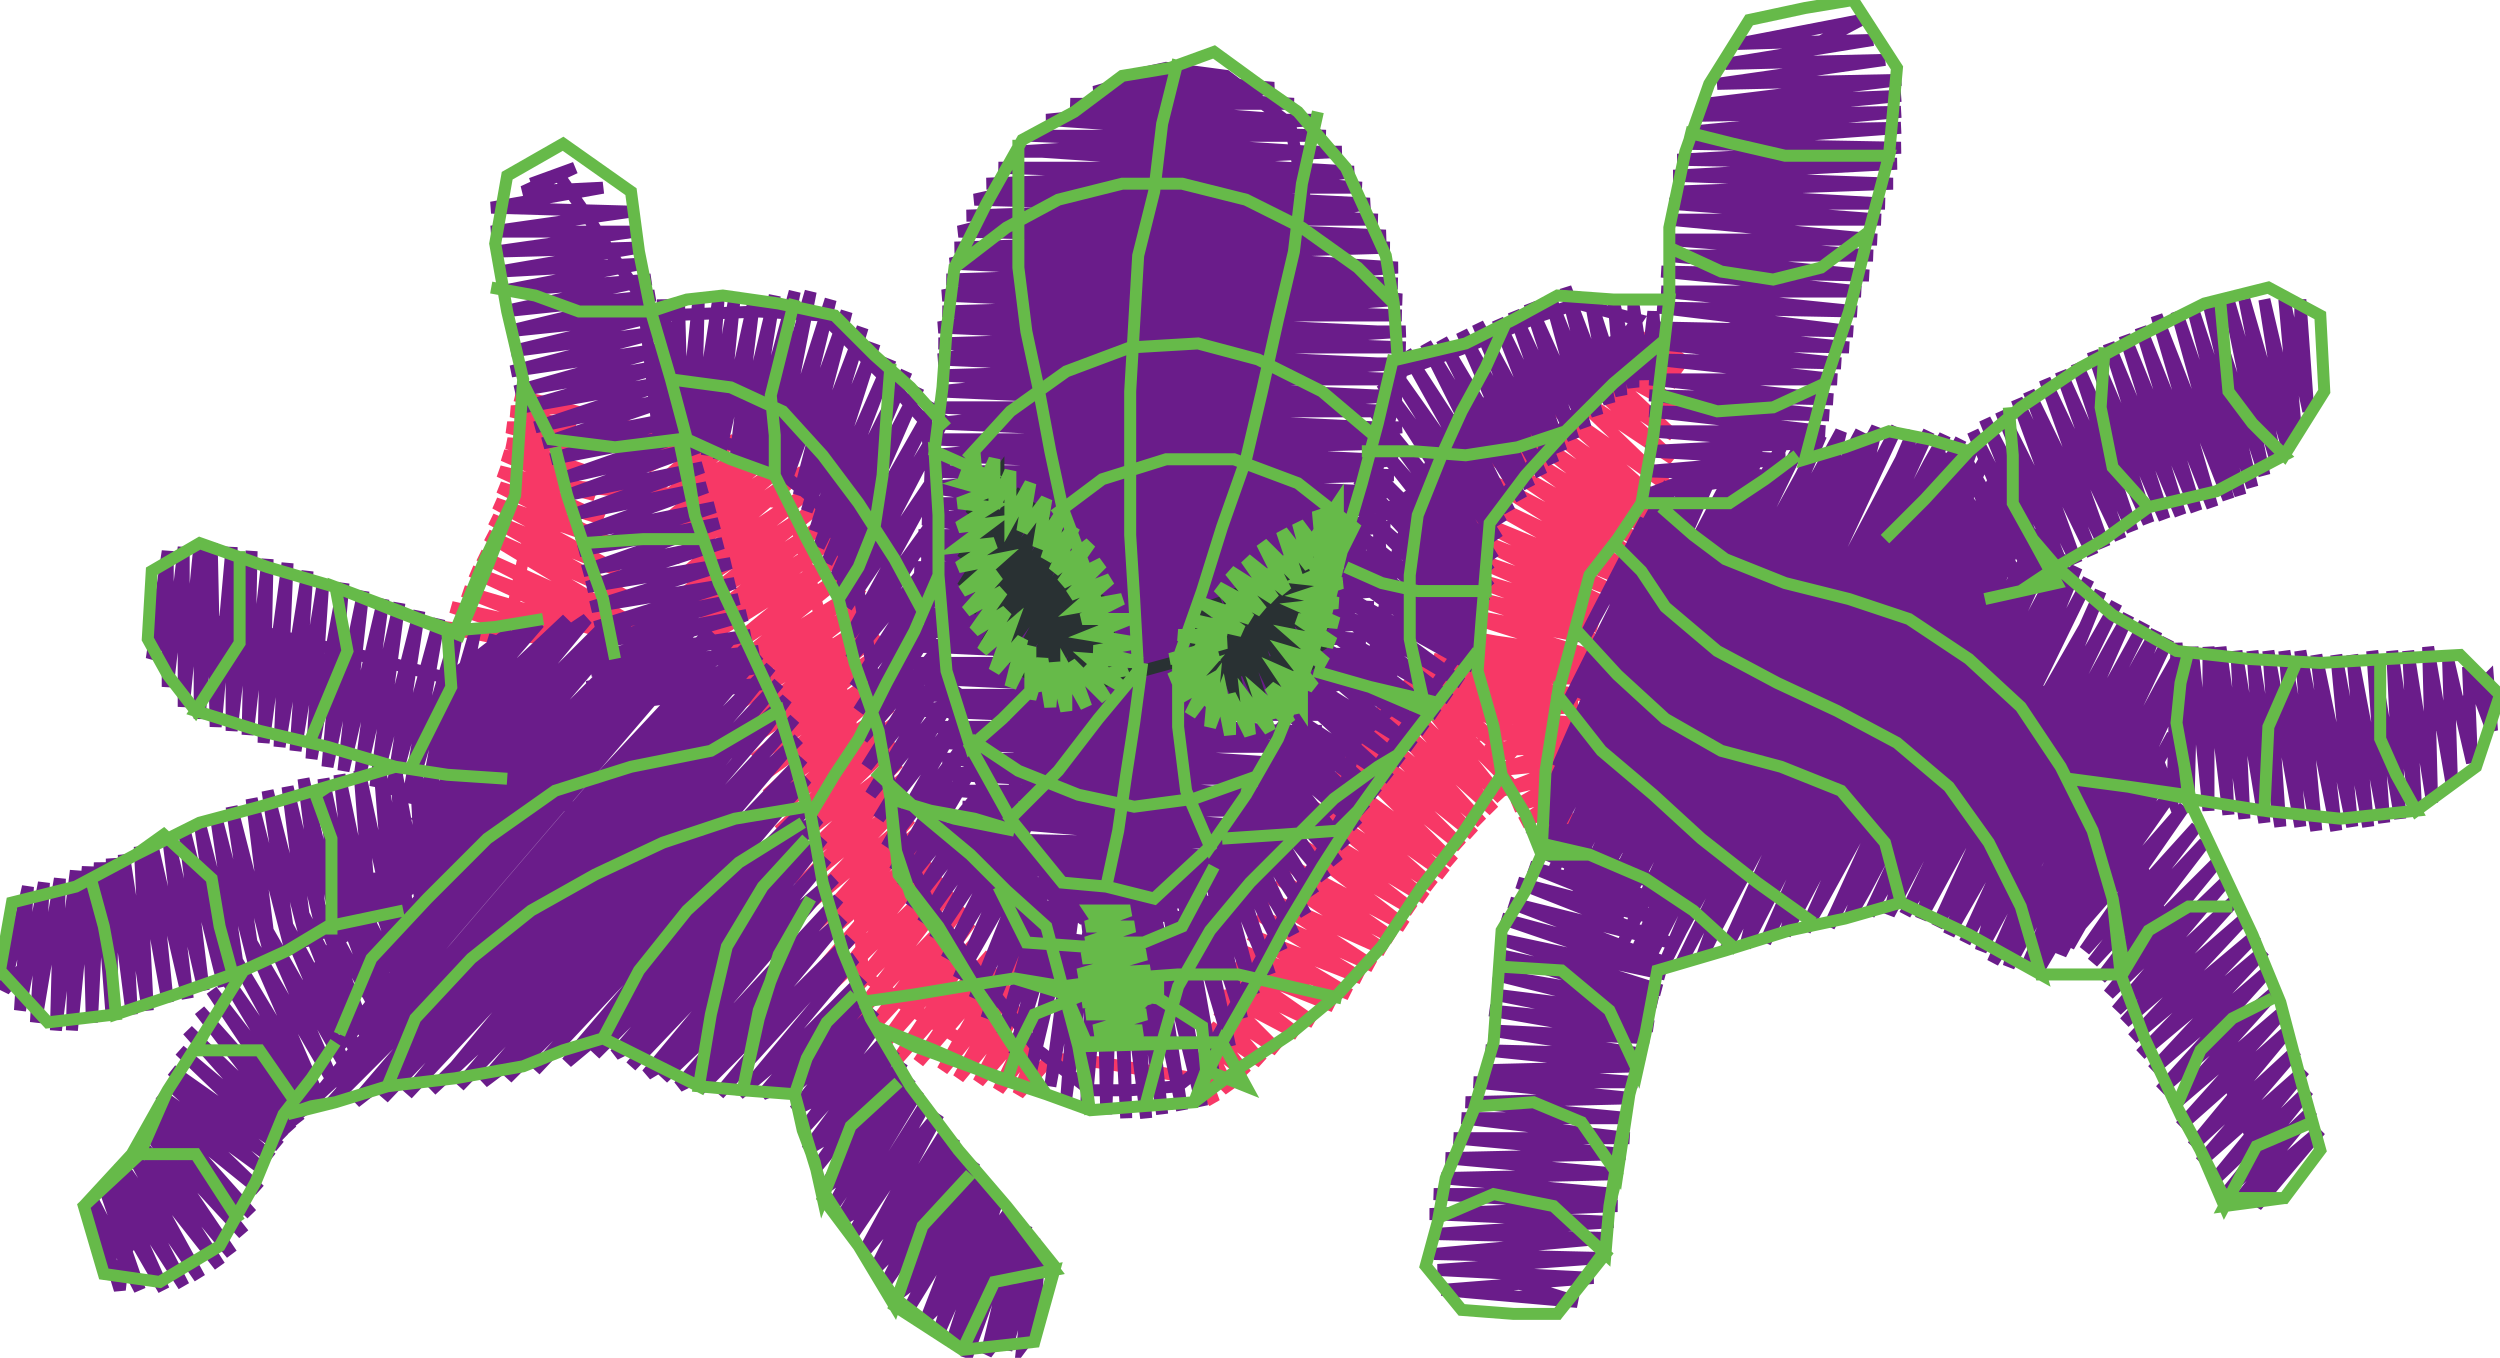
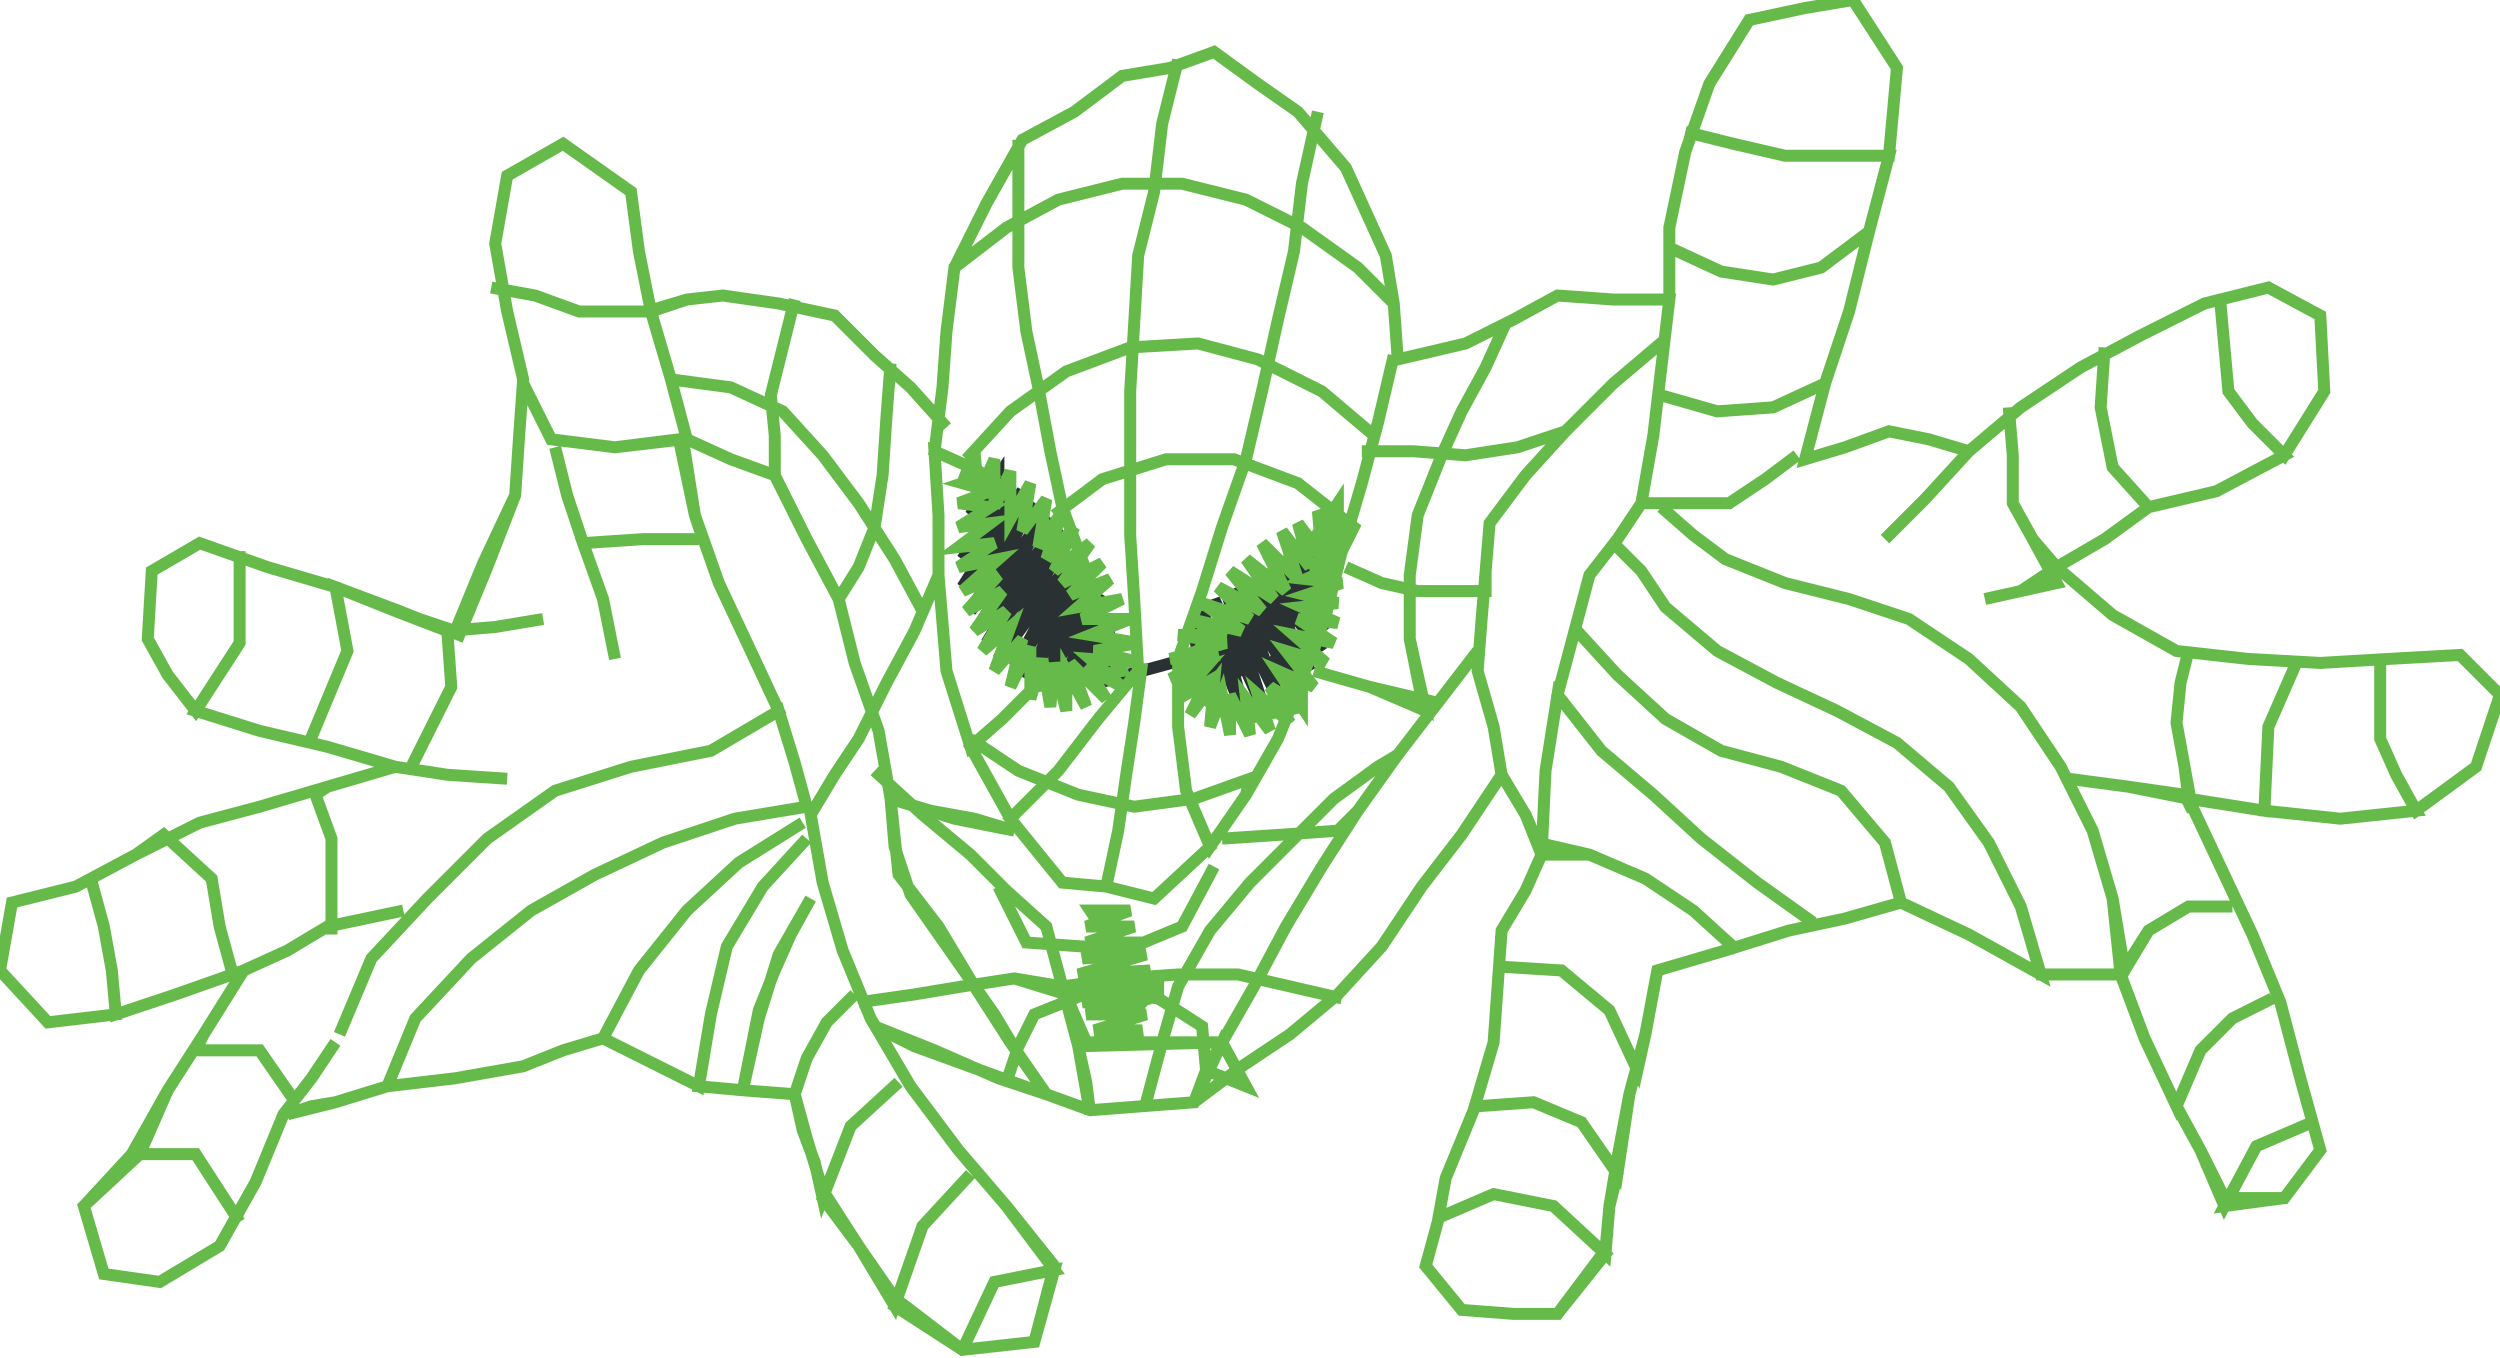
<svg xmlns="http://www.w3.org/2000/svg" version="1.1" width="626" height="340" viewBox="0 0 626 340">
-   <path d="M 313,170 240,260 230,254 221,248 230,254 240,260 216,244 215,223 214,202 213,181 205,153 198,126 176,124 156,123 136,121 131,140 127,159 130,161 111,157 137,160 113,152 144,159 116,148 150,158 118,143 155,157 120,139 160,157 122,134 158,150 123,130 155,143 124,126 153,136 125,122 151,130 125,118 149,124 126,114 147,118 127,111 145,112 127,107 144,107 128,103 142,102 129,99 148,104 165,109 161,113 175,106 162,117 180,108 164,122 184,110 165,126 189,112 166,131 193,114 168,135 197,116 169,140 201,118 171,144 204,122 172,148 206,126 174,152 208,130 176,156 210,134 177,160 212,138 179,165 214,142 181,169 216,147 182,173 217,151 184,177 219,155 185,182 220,159 187,186 221,163 189,190 222,168 190,195 222,172 192,199 223,177 193,204 224,181 195,208 224,186 196,213 225,191 198,218 226,195 200,222 227,200 202,227 228,205 204,232 229,209 205,236 231,213 207,241 233,216 209,246 236,220 211,251 238,223 213,256 241,227 217,259 243,231 220,263 245,235 225,265 248,239 230,266 250,243 236,268 253,247 240,270 255,252 245,271 258,256 250,273 260,260 255,274 263,265 275,266 287,268 299,270 304,276 300,265 308,273 302,261 312,269 303,257 316,266 305,253 320,263 306,249 325,259 308,246 329,256 309,242 334,252 311,238 338,249 313,234 341,245 315,229 344,242 318,225 347,238 320,220 349,235 322,216 352,232 325,211 354,228 327,207 357,225 329,202 359,222 332,198 362,219 334,194 364,216 337,189 366,212 339,185 369,209 342,181 371,206 345,177 374,203 348,173 376,200 352,170 379,197 356,172 379,190 361,173 380,184 356,167 381,179 361,168 381,173 359,165 382,168 368,164 382,162 371,160 380,180 386,198 393,205 384,210 393,201 381,206 393,198 379,202 393,194 376,198 394,191 374,193 394,187 372,188 394,184 370,184 395,181 368,179 395,177 367,174 396,174 365,169 396,170 364,164 397,167 363,159 398,164 363,153 399,160 363,148 400,157 363,143 401,154 364,138 402,151 365,133 404,148 367,129 406,145 369,124 407,142 371,119 409,139 374,115 411,136 377,111 413,133 380,107 416,131 384,104 418,128 388,101 418,122 392,97 419,115 396,94 419,109 400,91 420,102 404,88 420,96 408,85 421,90 412,83 415,86 418,90 421,93 417,91 413,88 410,85" fill="none" stroke="#f73866" stroke-width="3" />
-   <path d="M 481,178 490,182 481,178 471,175 490,182 508,189 527,197 538,221 548,247 558,271 568,295 565,302 581,283 561,300 579,278 558,298 578,273 554,296 577,268 551,291 575,263 549,287 573,258 546,282 572,253 544,277 570,248 541,273 568,243 539,268 567,238 536,264 565,234 534,260 562,230 532,256 560,225 530,253 557,221 528,249 555,216 526,245 552,211 524,241 550,207 522,238 547,202 519,234 545,197 517,230 542,192 515,226 539,187 544,200 548,182 573,185 596,185 612,181 623,170 624,183 618,167 619,191 613,165 614,197 608,162 609,201 603,163 605,203 599,163 601,205 594,163 597,206 589,164 593,207 585,164 589,207 580,164 585,208 576,163 580,208 572,163 576,207 568,163 571,207 564,163 567,206 560,163 562,205 556,162 558,204 553,162 553,203 549,162 548,201 545,161 544,200 530,189 516,177 502,166 488,155 474,143 489,135 504,127 519,119 534,110 548,104 562,98 576,92 576,75 578,103 572,75 575,109 567,75 573,113 562,75 570,116 558,75 567,119 553,76 564,122 549,77 561,124 545,78 558,125 540,79 554,127 536,82 550,128 532,84 546,129 528,86 542,130 524,88 538,131 520,91 534,133 516,93 531,135 512,95 527,137 508,98 524,139 505,100 520,141 501,103 517,143 497,105 513,145 494,108 510,146 490,111 506,147 486,114 502,148 483,117 498,148 480,120 494,149 491,149 467,159 444,170 430,186 415,202 402,216 395,243 390,268 384,294 379,321 395,326 361,323 399,320 360,318 401,315 359,314 403,310 359,309 404,306 358,304 405,302 359,299 405,299 361,295 406,294 362,290 407,289 364,285 408,285 366,280 408,280 367,276 409,275 369,271 410,271 371,268 411,267 372,263 412,264 373,258 413,260 373,253 414,257 374,249 414,254 374,244 415,251 375,239 416,248 375,235 417,244 376,230 417,241 378,226 418,236 380,221 418,231 383,217 418,227 385,213 418,222 387,209 416,203 442,197 468,189 485,204 502,219 518,232 516,239 528,216 542,194 538,201 522,230 518,237 523,224 544,184 528,213 511,242 513,234 532,202 545,174 536,191 513,231 507,243 517,220 540,180 545,165 541,172 521,209 503,242 505,234 525,198 543,160 529,187 507,228 499,241 510,216 533,176 540,158 536,165 514,205 496,238 498,230 518,194 537,156 522,183 499,223 492,236 503,212 525,172 533,154 529,161 507,201 488,234 491,226 511,190 530,151 514,179 492,219 485,232 496,208 518,168 526,148 522,157 499,197 481,230 483,223 503,186 523,145 507,175 485,215 477,229 489,204 511,164 520,142 514,153 492,193 473,229 475,221 496,182 515,148 517,139 500,171 478,212 468,229 481,201 503,160 514,136 507,149 485,189 467,223 463,230 467,219 489,178 509,141 511,133 492,167 471,208 458,232 474,197 496,156 508,129 500,145 478,186 456,226 452,233 460,215 482,174 503,134 506,126 485,163 463,204 447,234 449,226 467,193 489,152 503,122 492,141 471,182 449,222 442,236 453,211 474,171 496,130 500,119 496,126 478,159 456,200 437,237 439,229 460,189 482,148 497,115 485,137 464,178 442,219 432,238 446,207 467,167 489,126 494,112 490,119 471,156 449,196 430,232 426,240 431,226 453,185 475,145 491,110 478,134 457,174 435,215 421,241 439,204 460,163 482,123 487,109 483,116 464,152 443,193 421,233 416,243 425,222 446,182 468,141 483,108 472,130 450,171 428,211 412,242 414,234 432,200 454,160 476,119 479,108 476,115 458,149 436,189 414,230 409,240 418,219 440,178 461,137 475,107 465,126 443,167 421,208 406,237 425,196 447,156 468,115 470,107 450,145 429,185 407,226 403,233 411,215 432,174 454,134 466,108 458,123 436,163 415,204 400,230 418,193 440,152 459,116 461,108 443,141 422,182 401,220 398,227 404,211 425,171 447,130 456,109 451,119 429,159 407,200 395,224 411,189 433,148 451,111 436,137 415,178 396,214 392,221 397,207 418,167 440,126 446,112 442,119 422,156 400,196 389,218 404,185 426,145 441,113 430,134 408,174 387,213 391,203 412,163 433,123 436,114 416,152 394,193 387,206 398,182 419,141 430,116 423,130 402,171 387,200 406,161 423,127 424,119 410,150 392,189 395,181 414,139 418,124 415,131 400,168 396,175 402,159 412,130 396,161 418,121 404,153 392,177 411,143 424,119 418,133 397,176 390,192 403,166 426,123 430,117 412,124 441,119 412,118 447,115 412,113 452,111 413,108 457,108 413,103 458,104 413,99 459,100 413,95 460,95 414,90 461,91 414,86 440,81 443,61 447,41 451,27 451,13 466,5 435,11 469,10 432,16 472,15 430,21 476,20 427,26 476,24 425,29 476,28 423,33 476,32 422,36 476,37 420,40 475,41 419,44 474,46 419,48 472,51 418,51 471,55 418,55 470,60 417,60 469,64 417,64 468,69 416,68 466,73 416,73 465,78 415,77 464,83 415,82 463,87 414,86 391,92 375,104 361,118 345,130 347,154 349,177 329,194 309,211 289,228 271,232 280,232 275,230 271,230 254,217 253,204 257,177 263,163 279,141 293,119 307,97 320,75 327,51 323,31 307,19 292,17 283,19 319,22 312,23 281,21 274,23 306,25 324,26 294,26 268,26 283,27 322,30 329,30 317,31 272,29 262,30 305,33 332,34 294,34 258,34 282,35 328,38 336,38 316,39 270,37 254,38 261,38 305,41 339,43 332,44 293,42 250,42 282,43 328,46 341,47 316,47 270,45 247,46 258,46 304,49 343,51 337,52 293,50 253,48 244,50 281,51 327,54 345,55 316,55 270,53 242,54 258,54 304,57 347,59 338,60 292,58 248,56 240,58 281,59 327,61 348,62 315,63 269,61 239,62 258,62 304,64 350,67 338,68 292,66 246,64 238,66 280,68 326,70 350,71 315,71 269,69 237,70 257,71 303,73 344,74 351,75 338,76 292,74 246,72 236,74 280,76 326,78 351,79 315,79 269,77 236,78 257,79 303,81 345,83 352,83 337,84 291,82 245,80 235,82 280,84 326,86 352,87 314,87 268,85 235,86 257,87 303,89 345,91 352,91 337,92 291,90 245,88 235,90 279,92 325,94 352,95 314,95 268,93 235,94 256,95 302,97 344,99 351,99 337,100 291,98 245,97 235,98 279,100 325,102 351,103 313,103 267,102 234,102 256,103 302,105 344,107 351,107 336,109 290,107 244,105 234,106 279,108 325,110 350,111 313,112 267,110 233,110 256,111 302,113 343,115 350,115 336,117 290,115 244,113 233,114 278,116 324,118 349,119 313,120 267,118 232,118 255,119 301,121 342,123 349,123 336,125 290,123 244,121 232,122 239,123 278,124 324,126 349,127 312,128 266,126 231,126 255,127 301,129 341,131 348,132 335,133 289,131 243,129 231,130 238,131 278,132 324,135 347,136 312,136 266,134 230,134 254,136 300,138 340,139 347,140 335,141 289,139 243,137 230,138 237,139 277,141 323,143 346,144 312,144 266,142 229,142 254,144 300,146 345,148 334,149 288,147 242,145 229,146 236,147 277,149 323,151 344,152 311,152 265,150 228,150 254,152 300,154 343,156 334,157 288,155 242,153 228,154 235,155 276,157 322,159 342,160 311,160 265,158 228,158 253,159 299,162 341,164 333,165 288,163 242,161 227,162 234,162 276,164 322,167 339,167 311,168 265,166 227,166 253,167 299,169 337,171 329,173 287,171 241,169 227,170 234,170 276,172 322,175 335,175 310,176 264,174 229,174 253,175 299,177 333,179 294,179 287,179 241,176 231,178 275,180 321,183 331,183 310,184 264,182 233,182 252,183 298,186 328,187 286,187 241,185 235,186 275,188 319,191 326,191 309,192 263,190 236,190 252,191 298,194 324,195 286,195 244,193 238,194 274,196 314,199 321,199 309,200 263,198 239,198 251,199 297,202 319,203 286,203 241,202 274,204 316,207 308,208 262,205 242,206 251,206 297,210 314,211 285,211 243,210 273,212 311,215 303,216 262,213 245,213 252,214 296,217 309,218 284,218 246,217 273,219 306,222 261,221 254,222 295,225 304,226 284,226 262,227 272,228 301,230 319,214 336,200 341,180 345,159 350,138 356,121 363,106 386,93 410,83 412,91 400,97 383,117 372,129 370,141 367,161 352,182 337,203 324,225 312,247 300,268 295,272 283,273 273,273 260,263 246,245 233,227 226,211 221,188 218,165 215,148 208,131 205,126 189,113 168,107 171,93 166,79 190,78 206,79 224,97 232,106 233,118 232,144 233,161 241,186 252,209 269,223 274,227 295,222 300,220 313,203 324,185 332,161 340,140 345,117 351,93 367,87 386,79 395,76 410,80 406,86 412,91 415,93 414,78 412,95 409,76 409,97 404,75 406,99 398,74 403,101 392,72 400,104 388,74 397,107 383,76 394,110 379,78 391,113 375,80 389,116 370,81 386,119 366,83 383,122 361,85 381,125 357,86 378,128 352,88 376,131 347,90 375,135 346,96 374,140 344,103 373,143 343,109 373,147 341,115 372,151 340,120 371,154 339,126 371,158 337,131 370,161 336,137 369,164 335,142 369,167 333,147 366,171 332,151 363,175 330,156 360,179 328,160 357,183 327,164 354,187 325,169 351,191 324,173 348,195 322,178 345,199 320,181 342,203 319,184 340,207 317,187 337,212 316,190 335,216 314,193 332,220 312,196 329,224 311,199 327,229 309,202 324,234 307,205 321,238 306,208 318,244 304,211 314,249 302,215 311,255 298,216 308,262 295,218 304,269 291,219 301,277 287,220 296,278 286,230 291,279 283,221 287,280 281,233 282,280 279,222 277,279 276,231 272,277 274,222 267,275 270,234 263,272 270,219 258,269 268,218 254,264 263,226 251,259 264,214 247,255 258,222 244,250 260,210 240,245 257,207 237,240 255,204 234,235 253,201 231,231 251,198 228,227 249,194 226,222 246,188 224,218 244,183 222,212 242,177 220,205 240,172 218,199 238,166 217,192 237,160 216,185 236,153 215,178 236,145 214,172 237,136 213,165 237,126 213,159 237,115 212,152 237,104 210,148 234,101 209,145 230,97 207,141 227,93 205,137 223,90 204,133 219,86 202,128 216,82 200,124 212,78 197,120 208,75 194,119 203,73 190,118 199,73 187,117 194,74 184,116 189,74 180,115 184,74 177,114 180,74 174,113 175,74 171,112 170,75 168,111 166,75 165,110 161,75 154,65 147,54 140,44 133,46 144,42 131,48 151,47 123,52 158,53 123,58 159,58 124,63 160,62 125,68 161,66 125,73 163,70 126,78 164,74 127,83 165,79 128,88 166,83 128,93 168,87 129,98 169,91 131,102 170,95 134,107 171,99 136,111 172,104 138,115 174,108 140,120 175,112 142,124 176,117 143,129 177,122 144,134 179,127 145,138 180,131 146,143 181,136 147,147 183,141 148,152 184,146 149,157 185,150 150,161 187,154 149,165 188,159 148,168 190,163 147,172 191,167 146,175 193,171 145,178 120,172 94,165 69,159 43,153 38,165 42,138 42,172 46,137 46,177 50,136 50,180 53,136 54,182 58,137 58,183 63,138 62,184 67,140 66,186 72,141 70,187 77,143 74,188 81,145 78,190 86,146 82,192 91,148 86,193 96,150 90,195 100,151 94,197 105,153 98,199 110,155 102,201 115,156 106,203 119,158 110,204 124,159 113,206 129,161 114,212 100,225 84,236 71,255 58,276 44,295 31,314 30,323 23,300 35,323 26,297 41,323 28,294 46,322 30,291 50,320 33,289 55,317 35,286 58,314 37,283 61,309 38,280 63,304 39,277 65,298 40,274 66,293 42,271 68,290 43,268 70,287 45,263 71,285 47,258 73,283 50,253 75,281 53,248 77,279 56,244 79,277 59,240 80,275 63,236 84,272 67,233 87,268 71,230 90,265 75,227 93,262 79,225 97,258 84,223 100,255 88,222 103,251 93,221 107,248 98,220 77,220 54,220 30,231 6,242 1,248 7,222 5,253 11,221 9,256 15,220 14,258 19,218 18,258 22,217 23,256 25,216 28,255 28,215 33,254 31,214 37,253 35,212 42,251 38,211 47,250 42,209 51,248 46,207 56,247 50,206 60,245 54,204 64,243 58,202 68,241 63,200 73,239 67,198 77,237 72,197 81,235 76,195 85,234 81,195 89,233 85,194 93,232 90,193 98,230 95,192 102,229 99,192 106,229 104,192 110,228 108,192 114,228 113,193 118,227 118,193 135,199 153,206 136,223 119,240 102,257 85,274 98,250 112,226 119,203 117,182 115,168 128,158 113,175 112,180 130,158 135,156 116,178 110,185 125,171 142,155 134,164 107,195 114,191 141,159 147,155 123,184 104,206 132,176 152,156 141,169 111,204 101,216 120,197 150,162 157,156 129,189 100,223 97,227 109,217 138,182 163,157 147,175 118,210 94,238 98,236 127,202 157,167 168,157 165,161 136,195 106,230 90,249 115,223 145,188 173,158 154,180 124,215 94,250 83,264 103,243 133,208 163,173 178,158 172,165 142,200 112,235 83,270 79,275 92,263 122,228 152,193 180,163 183,160 161,186 131,221 101,256 83,276 110,248 140,213 170,178 187,162 179,171 149,206 119,241 89,276 98,269 128,234 158,199 185,167 190,164 167,191 137,226 107,261 96,275 116,254 146,219 176,184 193,167 185,177 155,212 125,246 102,274 131,243 134,239 164,204 195,171 173,197 143,232 114,267 108,273 123,259 153,224 182,189 197,175 192,182 162,217 132,252 115,272 141,245 171,210 199,180 180,202 150,237 121,271 129,265 159,230 189,195 200,185 196,189 168,222 138,257 127,270 147,250 177,215 201,190 186,208 156,243 134,268 165,235 195,200 202,195 174,228 145,262 142,266 154,256 183,221 203,201 193,213 163,248 149,264 172,241 200,208 205,205 181,233 154,264 160,261 190,226 206,210 199,219 169,254 158,267 178,246 207,215 187,239 162,269 167,266 196,231 209,220 205,224 175,259 166,270 185,252 210,225 194,244 170,272 176,269 203,237 211,230 182,265 175,273 191,257 213,235 200,250 180,274 209,242 214,240 189,270 185,274 198,263 216,245 207,255 191,274 196,272 212,252 217,250 198,273 204,268 219,253 213,260 199,278 203,276 216,259 220,256 204,279 201,283 210,273 222,260 219,265 202,288 207,285 220,266 224,263 209,286 204,293 217,277 226,266 223,271 206,298 210,295 224,273 228,270 215,290 208,303 223,281 230,273 210,306 215,303 232,276 222,294 213,310 230,285 235,279 216,314 222,307 237,283 229,298 219,318 222,315 236,289 239,285 224,317 222,321 229,311 241,288 236,301 225,324 229,321 240,295 244,291 230,323 228,327 236,314 246,294 242,304 232,330 235,327 245,301 248,297 237,327 235,334 243,316 250,300 248,306 238,337 242,333 250,307 253,303 245,329 242,340 250,318 255,305 254,310 247,339 250,335 255,312 257,307 253,331 252,338 257,320 259,310 256,337 259,333 260,317 262,314 259,319 255,327 252,334 255,326 257,319 260,311" fill="none" stroke="#6a1c8a" stroke-width="3" />
  <path d="M 301,169 310,168 319,166 310,168 301,169 319,166 329,141 333,143 325,136 333,150 322,139 333,157 319,141 331,163 316,144 328,168 313,146 325,173 310,147 321,177 307,148 317,179 304,150 312,180 301,153 307,179 299,156 301,176 297,165 275,171 273,163 260,150 250,136 250,119 243,129 253,121 241,140 256,123 241,147 259,126 243,153 262,129 245,157 265,132 247,161 267,135 250,165 270,138 254,167 272,141 257,170 274,145 261,171 276,149 266,171 277,154 271,169 277,162 276,168 278,162 276,169 279,160 275,169 277,164 279,160 277,166 275,171" fill="none" stroke="#293133" stroke-width="3" />
  <path d="M 72,279 78,277 84,276 78,277 72,279 84,276 97,272 104,255 118,240 133,228 149,219 166,211 184,205 202,202 199,191 195,178 188,163 180,146 174,129 171,110 154,112 138,110 131,96 138,110 154,112 170,110 174,129 176,135 161,135 146,136 142,124 139,112 142,124 146,136 151,150 154,165 151,150 146,136 161,135 176,135 174,129 180,146 188,163 195,178 178,188 158,192 139,198 122,210 107,225 93,240 85,259 93,240 107,225 122,210 139,198 158,192 178,188 195,178 199,191 202,202 184,205 166,211 149,219 133,228 118,240 104,255 97,272 114,270 131,267 141,263 151,260 160,243 172,228 185,216 201,206 185,216 172,228 160,243 151,260 163,266 175,272 178,254 182,237 191,222 202,210 191,222 182,237 178,254 175,272 186,273 190,255 195,239 203,225 198,234 194,243 190,253 188,263 186,273 199,274 202,265 207,256 214,249 207,256 202,265 199,274 201,283 204,291 206,300 213,282 225,271 213,282 206,300 215,312 224,327 231,307 243,294 231,307 224,327 241,338 259,336 264,318 249,321 241,338 249,321 264,318 252,302 240,288 228,272 218,255 211,238 206,221 203,204 209,194 215,185 222,171 229,158 235,144 237,168 243,187 251,180 259,172 270,170 281,168 276,155 272,143 266,127 263,113 260,97 257,83 255,67 255,51 255,35 255,51 255,67 257,83 260,97 263,113 266,127 272,143 276,155 281,168 270,170 259,172 251,180 243,187 253,205 265,193 275,180 285,168 284,150 283,134 283,117 283,98 284,81 285,64 289,48 291,31 295,15 291,31 289,48 285,64 284,81 283,98 283,117 283,134 284,150 285,168 275,180 265,193 253,205 266,221 277,222 280,208 282,194 284,181 286,166 284,181 282,194 280,208 277,222 289,225 303,212 297,198 295,182 295,165 301,148 306,132 312,115 316,98 320,80 324,63 326,46 330,28 326,46 324,63 320,80 316,98 312,115 306,132 301,148 295,165 295,182 297,198 303,212 312,199 313,195 299,200 284,202 270,199 255,193 243,185 255,193 270,199 284,202 299,200 313,195 312,199 320,185 326,170 332,154 336,138 339,132 325,121 309,115 292,115 276,120 264,129 276,120 292,115 309,115 325,121 339,132 336,138 341,121 345,106 344,109 331,98 315,90 300,86 283,87 267,93 253,103 242,115 253,103 267,93 283,87 300,86 315,90 331,98 344,109 345,106 349,89 345,106 341,121 336,138 332,154 326,170 326,177 312,180 303,176 296,169 306,154 320,142 329,135 335,126 335,136 330,128 331,139 325,131 328,142 321,133 325,145 316,136 322,148 312,140 319,150 308,143 316,153 305,147 313,155 301,151 311,158 298,155 307,159 295,159 307,161 293,165 305,164 293,170 302,167 295,175 302,171 298,179 304,171 303,182 306,174 308,184 308,174 313,184 312,175 318,183 315,174 323,181 318,172 326,177 323,172 329,163 332,150 333,138 330,135 337,131 329,139 337,136 328,142 336,141 327,145 336,146 327,149 335,151 326,152 335,156 325,155 334,161 324,159 332,166 322,163 329,172 320,168 326,177 326,170 320,185 312,199 303,212 289,225 277,222 266,221 253,205 243,187 237,168 235,144 235,129 234,113 236,97 237,83 239,67 252,57 265,50 281,46 296,46 312,50 326,57 340,67 349,76 340,67 326,57 312,50 296,46 281,46 265,50 252,57 239,67 247,51 256,35 269,28 281,19 293,17 304,13 315,21 325,28 337,42 342,53 347,64 349,76 350,90 367,86 379,80 390,74 404,75 418,75 416,92 414,109 411,126 423,126 433,126 442,120 450,114 442,120 433,126 423,126 411,126 405,135 398,144 394,159 390,174 401,188 414,199 426,210 440,221 454,231 440,221 426,210 414,199 401,188 390,174 387,193 386,214 382,223 376,233 375,247 374,261 369,278 362,295 360,306 357,317 366,328 379,329 390,329 402,313 403,302 405,290 408,274 412,259 415,243 432,238 448,233 462,230 476,226 472,211 461,198 446,192 431,188 417,180 405,169 394,157 405,169 417,180 431,188 446,192 461,198 472,211 476,226 493,234 511,244 506,227 498,211 488,197 475,186 460,178 445,171 430,163 417,152 411,143 404,136 411,143 417,152 430,163 445,171 460,178 475,186 488,197 498,211 506,227 511,244 521,244 531,244 529,225 524,208 516,192 506,177 493,165 478,155 463,150 447,146 432,140 424,134 416,127 424,134 432,140 447,146 463,150 478,155 493,165 506,177 516,192 524,208 529,225 532,243 538,233 548,227 559,227 548,227 538,233 531,244 537,260 545,277 551,263 559,255 569,250 559,255 551,263 545,277 551,288 557,302 565,287 579,281 565,287 557,302 572,300 581,288 576,270 571,251 564,234 556,217 548,200 533,197 518,195 533,197 547,199 549,203 547,192 545,181 546,171 548,163 546,171 545,181 547,192 548,200 567,203 568,182 575,166 568,182 567,203 586,205 605,203 600,194 596,185 596,175 596,165 596,175 596,185 600,194 605,203 620,192 626,174 616,164 598,165 581,166 563,165 545,163 529,154 515,142 506,148 497,150 506,148 515,146 509,135 504,126 504,114 503,102 504,114 504,126 509,135 515,142 527,135 538,127 529,117 526,102 527,87 526,102 529,117 538,127 555,123 572,114 564,106 558,98 557,87 556,76 557,87 558,98 564,106 572,114 582,98 581,79 568,72 552,76 536,84 521,92 506,102 493,113 482,125 472,135 482,125 493,113 483,110 473,108 462,112 452,115 457,96 444,102 430,103 416,99 430,103 444,102 457,96 463,78 468,58 456,67 444,70 431,68 418,62 431,68 444,70 456,67 468,58 473,39 460,39 447,39 434,36 422,33 434,36 447,39 460,39 473,39 474,28 475,17 464,0 452,2 438,5 428,21 422,38 418,57 418,75 418,57 422,38 428,21 438,5 452,2 464,0 475,17 474,28 473,39 468,58 463,78 457,96 452,115 462,112 473,108 483,110 493,113 506,102 521,92 536,84 552,76 568,72 581,79 582,98 572,114 555,123 538,127 527,135 515,142 529,154 545,163 563,165 581,166 598,165 616,164 626,174 620,192 605,203 586,205 567,203 548,200 556,217 564,234 571,251 576,270 581,288 572,300 557,300 551,288 545,277 537,260 531,244 521,244 511,244 493,234 476,226 462,230 448,233 432,238 415,243 412,259 410,268 403,253 391,243 375,242 391,243 403,253 410,268 412,259 408,274 405,294 396,281 384,276 370,277 384,276 396,281 405,294 403,302 402,314 389,302 374,299 360,305 374,299 389,302 402,314 390,329 379,329 366,328 357,317 360,306 362,295 369,278 374,261 375,247 376,233 382,223 386,214 398,214 412,220 424,228 435,238 424,228 412,220 398,214 385,211 382,204 376,194 374,182 370,168 371,155 372,143 373,131 382,119 392,108 404,96 417,85 404,96 392,108 380,112 367,114 354,113 341,113 354,113 367,114 380,112 392,108 382,119 373,131 372,143 372,148 363,148 355,148 346,146 337,142 346,146 355,148 363,148 372,148 372,143 371,155 370,168 374,182 376,194 366,209 356,222 346,237 335,249 323,259 311,267 299,276 306,261 302,268 299,276 302,268 306,261 270,262 272,271 273,279 272,271 270,262 273,279 270,262 266,247 281,245 295,244 310,244 323,247 336,250 323,247 310,244 295,244 281,245 267,249 254,245 241,247 229,249 215,251 229,249 241,247 254,245 266,247 262,232 252,223 243,214 231,204 219,193 231,204 243,214 252,223 262,232 266,247 272,261 269,254 266,247 269,254 272,261 306,261 310,254 314,247 310,254 306,261 314,247 322,232 331,217 340,203 335,208 321,209 306,210 321,209 335,208 340,203 350,189 345,192 334,200 323,211 313,221 303,233 295,247 291,261 287,276 291,261 295,247 303,233 313,221 323,211 334,200 345,192 350,189 360,176 343,172 329,168 343,172 357,178 353,160 353,144 355,129 361,114 366,103 372,92 377,81 372,92 366,103 361,114 355,129 353,144 353,160 356,175 360,176 370,163 360,176 350,189 340,203 331,217 322,232 314,247 306,261 312,272 302,268 301,257 287,248 274,248 259,254 255,262 252,271 255,262 259,254 274,248 284,237 296,232 304,217 296,232 284,237 271,237 257,236 250,222 257,236 271,237 284,237 274,248 290,250 290,247 281,256 284,261 276,261 286,258 274,258 287,254 272,254 288,250 271,251 290,247 285,247 280,248 279,241 277,234 273,228 283,228 272,232 284,232 272,236 286,236 271,240 287,239 270,244 288,243 270,248 290,247 290,250 301,257 302,268 312,272 306,261 299,276 286,277 273,278 262,274 250,270 234,263 219,257 229,262 240,266 251,270 262,274 255,264 249,254 242,244 235,234 228,224 224,212 223,200 233,203 244,205 254,208 239,205 223,200 220,183 214,166 210,150 202,135 194,119 183,115 172,110 168,95 183,97 196,103 206,114 215,126 224,140 231,153 224,140 215,126 206,114 196,103 183,97 168,95 163,78 172,75 181,74 195,76 209,79 219,89 228,97 237,107 228,97 219,89 209,79 195,76 181,74 172,75 162,78 145,78 134,74 123,72 134,74 145,78 163,78 160,63 158,48 141,36 127,44 124,61 127,78 131,95 130,109 129,124 121,141 114,158 99,153 84,147 99,153 112,158 124,157 136,155 124,157 112,158 113,172 103,192 113,172 112,158 99,153 84,147 67,142 50,136 38,143 37,160 42,169 49,178 65,183 82,187 99,192 112,194 127,195 112,194 99,192 82,197 65,202 50,206 34,214 19,222 3,226 0,243 12,256 29,254 44,249 61,243 72,238 82,232 101,228 82,232 72,238 61,243 51,259 42,273 33,289 21,302 26,319 40,321 55,312 64,296 71,279 78,270 84,261 78,270 71,279 64,296 55,312 40,321 26,319 21,302 35,289 49,289 60,306 49,289 35,289 42,273 51,259 49,263 65,263 74,276 65,263 49,263 51,259 61,243 44,249 29,254 28,243 26,232 23,221 26,232 28,243 29,254 12,256 0,243 3,226 19,222 34,214 41,209 53,220 55,232 58,243 55,232 53,220 41,209 34,214 50,206 65,202 82,197 79,199 83,210 83,222 83,234 83,222 83,210 79,199 82,197 99,192 82,187 65,183 49,178 60,161 60,150 60,138 60,150 60,161 49,178 42,169 37,160 38,143 50,136 67,142 84,147 87,163 82,175 77,187 82,175 87,163 84,147 100,153 115,159 122,142 129,124 130,109 131,95 127,78 124,61 127,44 141,36 158,48 160,63 163,78 168,95 172,110 183,115 194,119 194,109 193,99 196,87 199,75 196,87 193,99 194,109 194,119 202,135 210,150 215,142 219,132 221,119 222,104 223,91 222,104 221,119 219,132 215,142 210,150 214,166 220,183 223,200 225,219 235,232 244,247 253,261 262,274 250,270 262,274 273,278 286,277 299,276 311,267 323,259 335,249 346,237 356,222 366,209 376,194 382,204 386,214 387,193 390,174 394,159 398,144 405,135 411,126 414,109 416,92 418,75 404,75 390,74 379,80 367,86 350,90 349,76 347,64 342,53 337,42 325,28 315,21 304,13 293,17 281,19 269,28 256,35 247,51 239,67 237,83 236,97 234,113 243,117 247,119 241,121 248,123 240,126 248,127 240,132 248,131 240,137 249,136 240,142 250,140 241,148 250,144 242,153 251,148 244,158 252,153 246,163 253,157 249,168 256,160 253,172 258,162 258,175 261,165 263,177 264,166 267,178 267,168 272,177 268,166 277,175 272,167 281,172 273,165 286,166 274,163 285,161 273,159 283,155 271,155 281,150 270,152 278,145 268,149 276,141 266,146 273,136 264,143 269,132 262,140 266,128 260,137 262,125 256,133 258,121 253,130 253,118 249,127 249,115 245,124 244,113 241,121 243,117 234,113 235,129 235,144 229,158 222,171 215,185 209,194 203,204 206,221 211,238 218,255 228,272 240,288 252,302 264,317 259,336 241,338 224,325 215,312 206,298 202,285 199,274 186,273 175,272 163,266 151,260 141,263 131,267 114,270 97,272 84,276 72,279 78,277 84,276 78,277" fill="none" stroke="#66ba49" stroke-width="3" />
</svg>